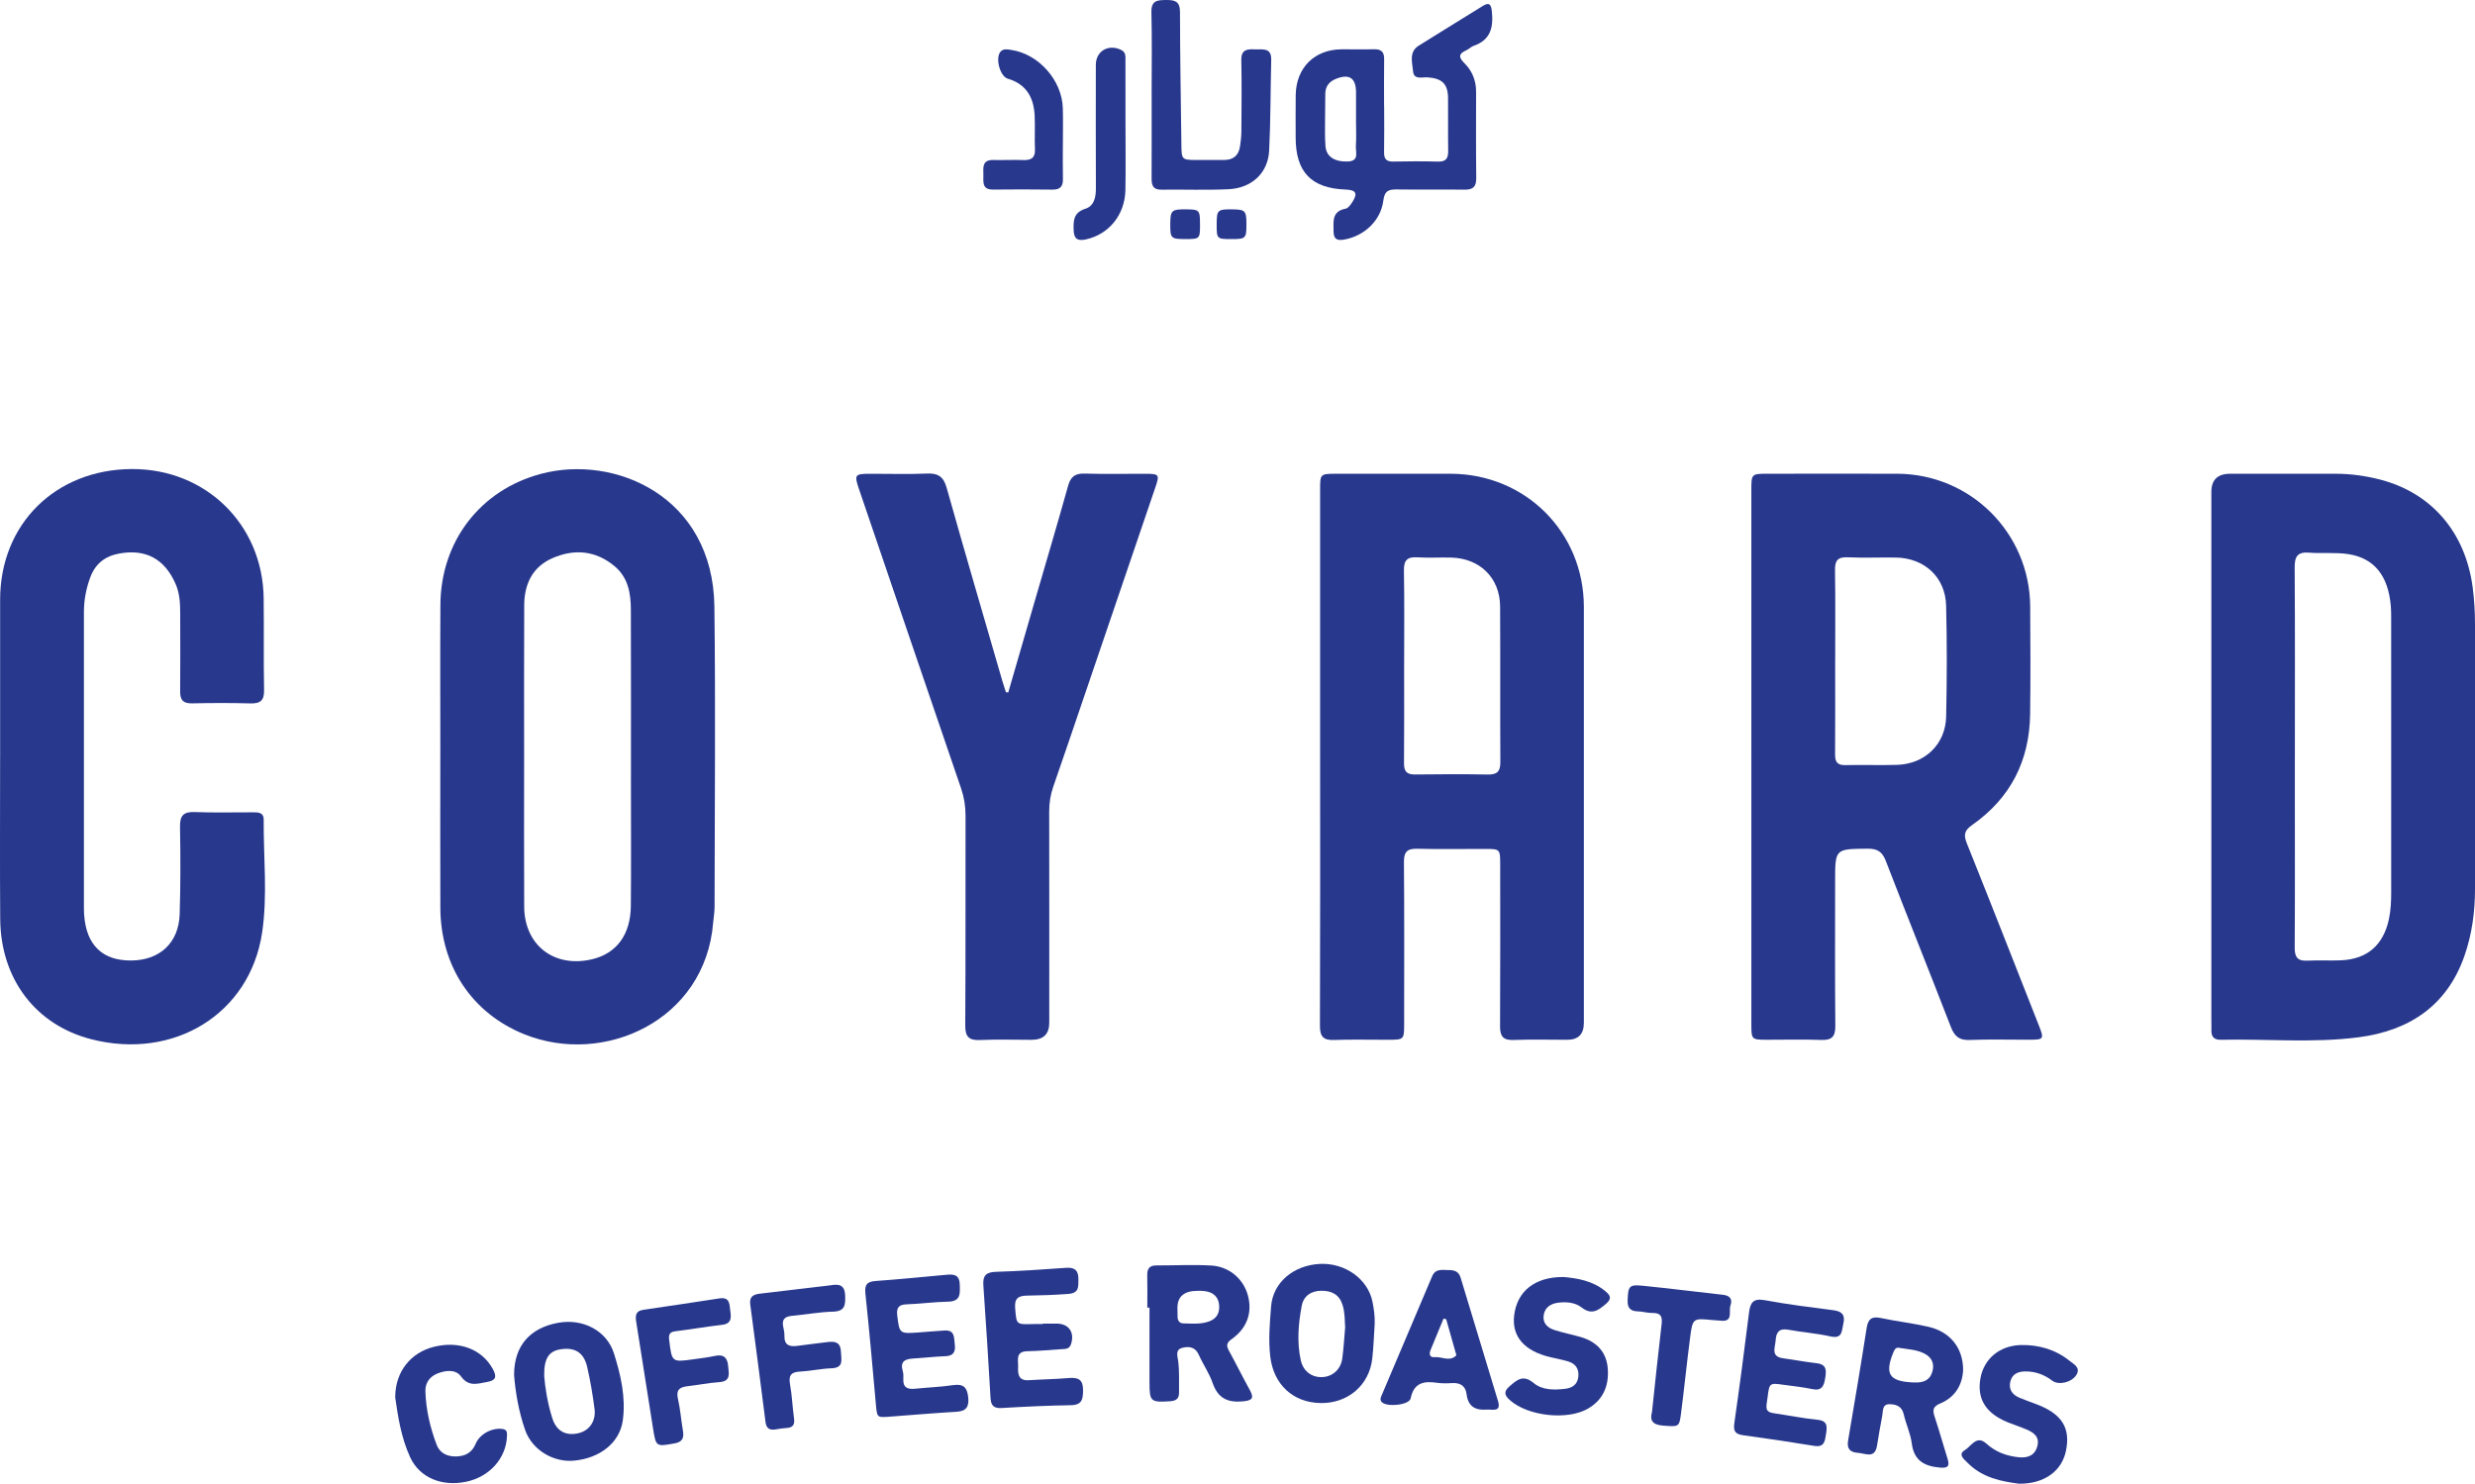
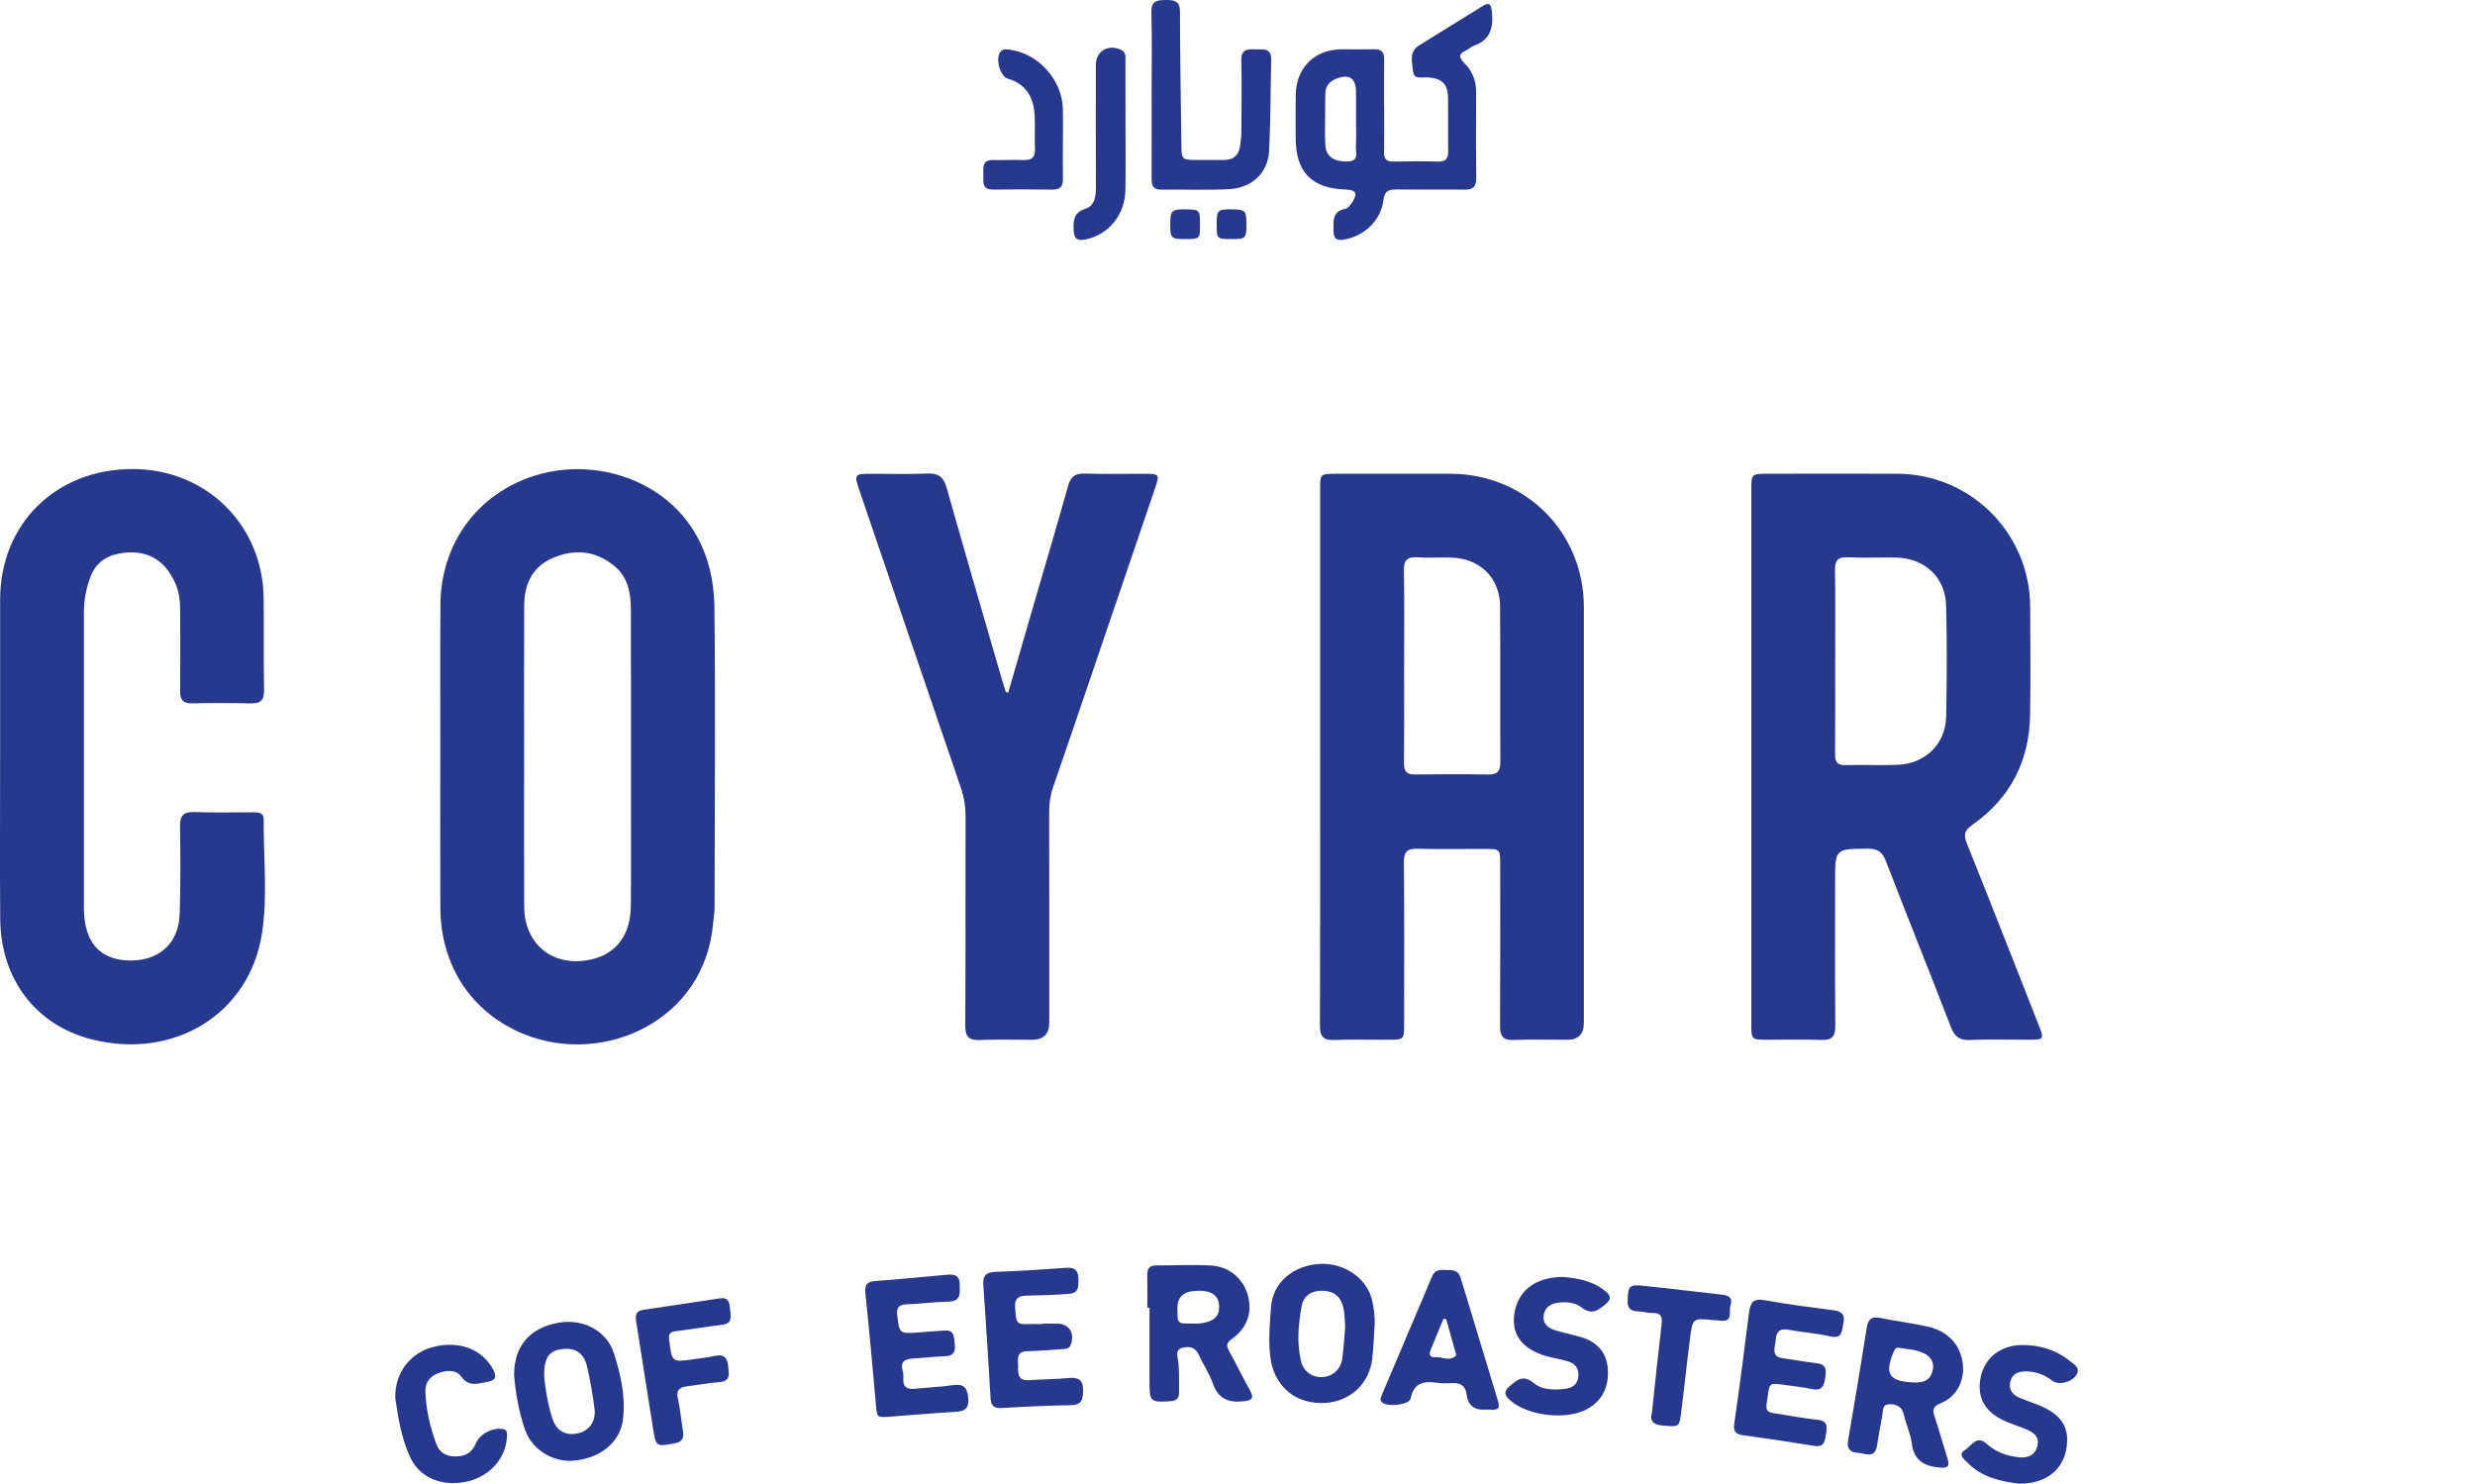
<svg xmlns="http://www.w3.org/2000/svg" id="Layer_2" data-name="Layer 2" viewBox="0 0 1101.77 660.49">
  <defs>
    <style>
      .cls-1 {
        fill: #28388d;
        stroke-width: 0px;
      }
    </style>
  </defs>
  <g id="Layer_2-2" data-name="Layer 2">
    <g id="Layer_1-2" data-name="Layer 1-2">
      <g>
        <path class="cls-1" d="M779.63,336.69v-118.82c0-6.84.13-6.97,7-6.98,19.32,0,38.63-.06,57.95,0,32.67.12,59,26.41,59.18,59.12.09,15.98.19,31.95-.03,47.93-.28,20.67-8.7,37.34-25.73,49.26-3.39,2.37-4.04,4.24-2.49,8.11,10.85,27.02,21.45,54.14,32.12,81.22,2.39,6.07,2.23,6.3-4.39,6.32-8.83.02-17.66-.25-26.47.11-4.68.19-6.74-1.7-8.35-5.86-9.54-24.67-19.42-49.21-28.95-73.89-1.59-4.12-3.81-5.45-8.11-5.41-14.44.14-14.44-.01-14.44,14.45,0,21.47-.11,42.94.09,64.4.04,4.79-1.51,6.47-6.31,6.29-8.15-.3-16.32-.06-24.48-.08-6.43-.02-6.59-.18-6.59-6.86-.01-39.77,0-79.55,0-119.32h0ZM816.94,294.39c0,13.81.06,27.63-.04,41.44-.03,3.34,1.01,4.85,4.57,4.77,7.66-.18,15.32.12,22.98-.11,12.4-.37,21.61-9.13,21.89-21.47.37-16.47.41-32.96-.01-49.42-.32-12.67-9.67-21.21-22.41-21.4-7.16-.11-14.33.21-21.48-.11-4.57-.21-5.64,1.67-5.57,5.86.2,13.48.08,26.96.08,40.44h-.01Z" />
        <path class="cls-1" d="M587.66,336.86v-118.79c0-7.14.02-7.16,7.28-7.17,16.98,0,33.96-.05,50.94,0,33.24.11,59.18,26.09,59.19,59.26v185.18c0,5.01-2.45,7.52-7.35,7.53-7.99.01-15.99-.22-23.97.09-4.75.19-6-1.77-5.98-6.15.13-23.96.07-47.92.06-71.87,0-7-.03-7.02-6.87-7.03-9.99-.02-19.98.18-29.96-.08-4.54-.12-6.06,1.33-6.02,5.96.2,23.96.1,47.92.09,71.87,0,7.18-.02,7.19-7.21,7.21-7.99.02-15.99-.21-23.97.09-4.8.18-6.31-1.53-6.3-6.3.15-39.93.08-79.86.08-119.79h-.01ZM625.06,296.38c0,14.46.08,28.93-.05,43.39-.03,3.63,1.22,5.05,4.92,5,10.81-.15,21.63-.18,32.44.02,4.11.07,5.55-1.41,5.53-5.51-.13-23.11.03-46.22-.11-69.33-.08-12.69-9-21.42-21.8-21.74-4.99-.13-10,.21-14.97-.11-4.51-.29-6.13,1.22-6.05,5.89.26,14.13.09,28.26.1,42.39h-.01Z" />
-         <path class="cls-1" d="M984.41,336.82v-117.81c0-5.41,2.78-8.11,8.34-8.11h46.95c6.53,0,12.95.86,19.26,2.44,23.27,5.81,38.5,23.45,41.76,48.06.74,5.62,1.05,11.24,1.05,16.91-.04,39.1-.04,78.2,0,117.31,0,10.23-1.33,20.26-4.71,29.92-7.79,22.27-24.64,33.3-47.1,36.22-20.36,2.65-40.9.66-61.36,1.11-2.97.06-4.26-1.33-4.17-4.24.05-1.66-.02-3.33-.02-4.99v-116.81h0ZM1021.58,337v17.97c0,22.29.08,44.59-.07,66.88-.03,4.3,1.33,6.06,5.75,5.8,4.98-.29,9.99.08,14.98-.16,11.64-.56,18.73-6.83,21.19-18.21.89-4.11,1.04-8.23,1.04-12.39,0-39.93,0-79.86-.01-119.79,0-2.49.03-5-.18-7.48-1.16-13.31-7.35-21.18-18.91-22.95-5.71-.88-11.64-.18-17.43-.65-5.21-.42-6.48,1.75-6.44,6.64.19,28.12.09,56.23.09,84.35h0Z" />
        <path class="cls-1" d="M196.02,336.67c0-22.46-.11-44.92.03-67.38.17-28.47,17.88-51.21,44.82-58.37,32.71-8.7,76.53,9.91,77.15,59.12.56,44.58.12,89.18.08,133.77,0,2.32-.44,4.63-.63,6.95-3.52,43.57-48.7,64-84.18,49.61-23.18-9.41-37.15-30.2-37.26-56.3-.09-22.46-.02-44.92-.02-67.38v-.02ZM233.32,336.75c0,22.29-.09,44.58.03,66.88.09,17.22,13.46,27.43,30.32,23.37,10.86-2.61,17.05-10.95,17.16-23.79.16-17.63.05-35.27.05-52.9,0-26.28.05-52.57-.04-78.85-.02-7.3-1.19-14.36-7.26-19.42-8.42-7.02-17.9-7.8-27.62-3.59-8.92,3.87-12.55,11.57-12.6,20.94-.11,22.46-.04,44.92-.04,67.37h0Z" />
        <path class="cls-1" d="M.06,337.27c0-23.47-.04-46.94,0-70.41.05-33.61,24.69-57.94,58.7-58.06,32.84-.11,58.18,24.66,58.61,57.43.18,13.65-.09,27.3.18,40.94.09,4.69-1.64,6.08-6.1,5.96-8.65-.24-17.32-.21-25.98-.02-3.93.09-5.32-1.48-5.28-5.28.11-11.65.05-23.3.02-34.95,0-4.5-.25-8.93-2.15-13.18-4.89-10.93-13.19-15.42-24.99-13.29-6.24,1.13-10.61,4.5-12.86,10.52-1.89,5.04-2.86,10.23-2.86,15.62v131.32c0,1.16.03,2.33.11,3.49.95,13.37,8.18,20.33,20.99,20.22,12.71-.11,21.13-7.89,21.53-20.65.4-12.97.38-25.96.15-38.94-.09-5.09,1.7-6.69,6.68-6.49,8.65.34,17.32.09,25.98.12,2.25,0,4.61.08,4.59,3.19-.12,16.8,1.78,33.76-.7,50.36-5.43,36.24-39.32,56.92-76.13,47.44C15.93,456.27.33,435.87.1,409.17c-.2-23.97-.04-47.94-.05-71.9h0Z" />
        <path class="cls-1" d="M448.84,308.25c3.97-13.71,7.94-27.41,11.92-41.11,4.92-16.93,9.95-33.82,14.69-50.8,1.14-4.07,3.07-5.65,7.34-5.52,8.98.28,17.98.06,26.97.09,6.29.02,6.52.28,4.53,6.13-10.81,31.81-21.65,63.6-32.49,95.4-4.29,12.59-8.55,25.2-12.93,37.76-1.28,3.67-1.82,7.36-1.81,11.24.06,31.28.03,62.55.03,93.83,0,5.07-2.61,7.61-7.83,7.62-7.66,0-15.33-.25-22.97.09-5.01.22-6.63-1.45-6.6-6.53.2-31.11.07-62.22.13-93.33,0-4.22-.63-8.19-2-12.2-15.15-44.21-30.19-88.45-45.26-132.69-2.4-7.04-2.21-7.31,5.13-7.32,8.32-.02,16.66.26,24.97-.1,5-.22,7.38,1.42,8.77,6.39,8.11,28.81,16.54,57.53,24.88,86.28.46,1.57,1,3.12,1.51,4.68.35.03.7.07,1.04.1h-.02Z" />
-         <path class="cls-1" d="M616.17,47.3c0,6.82.09,13.64-.04,20.46-.06,2.98,1.02,4.22,4.05,4.16,6.66-.12,13.32-.17,19.97.02,3.63.1,4.57-1.54,4.52-4.82-.13-7.82.03-15.64-.06-23.45-.07-6.37-2.67-8.8-9.18-9.24-2.41-.16-6.08,1.22-6.4-2.77-.31-3.9-1.98-8.51,2.59-11.37,9.45-5.91,18.96-11.74,28.43-17.62,2.68-1.67,3.69-.97,4.04,2.18.79,7.04-.35,12.85-7.99,15.51-1.23.43-2.21,1.52-3.41,2.05-3.47,1.55-3.41,3.12-.77,5.74,3.41,3.37,5.17,7.7,5.17,12.6,0,12.81-.09,25.62.07,38.43.05,3.89-1.36,5.31-5.24,5.25-9.98-.16-19.98.05-29.96-.1-3.64-.06-5.6.47-6.15,4.91-1.14,9.11-8.66,15.91-17.56,17.43-3.37.57-4.6-.5-4.61-3.8-.02-4.34-.77-8.82,5.37-9.97,1.19-.22,2.31-1.87,3.09-3.1,2.38-3.73,1.48-5.26-3.01-5.42-15.33-.55-22.28-7.74-22.31-23.09,0-6.32-.06-12.64.02-18.96.16-12.16,8.35-20.31,20.42-20.38,4.83-.03,9.66.1,14.48-.02,3.17-.08,4.51,1.19,4.46,4.4-.11,6.98-.03,13.97-.03,20.96h.04ZM603.65,53.54v-12.46c-.03-6.41-3.03-8.39-9.06-5.93-2.88,1.18-4.55,3.29-4.62,6.47-.07,3.65-.1,7.31-.1,10.96,0,4.15-.14,8.32.17,12.45.36,4.73,4.06,7.02,9.79,6.87,5.47-.14,3.57-4.17,3.75-6.91.25-3.8.06-7.64.06-11.46h.01Z" />
+         <path class="cls-1" d="M616.17,47.3c0,6.82.09,13.64-.04,20.46-.06,2.98,1.02,4.22,4.05,4.16,6.66-.12,13.32-.17,19.97.02,3.63.1,4.57-1.54,4.52-4.82-.13-7.82.03-15.64-.06-23.45-.07-6.37-2.67-8.8-9.18-9.24-2.41-.16-6.08,1.22-6.4-2.77-.31-3.9-1.98-8.51,2.59-11.37,9.45-5.91,18.96-11.74,28.43-17.62,2.68-1.67,3.69-.97,4.04,2.18.79,7.04-.35,12.85-7.99,15.51-1.23.43-2.21,1.52-3.41,2.05-3.47,1.55-3.41,3.12-.77,5.74,3.41,3.37,5.17,7.7,5.17,12.6,0,12.81-.09,25.62.07,38.43.05,3.89-1.36,5.31-5.24,5.25-9.98-.16-19.98.05-29.96-.1-3.64-.06-5.6.47-6.15,4.91-1.14,9.11-8.66,15.91-17.56,17.43-3.37.57-4.6-.5-4.61-3.8-.02-4.34-.77-8.82,5.37-9.97,1.19-.22,2.31-1.87,3.09-3.1,2.38-3.73,1.48-5.26-3.01-5.42-15.33-.55-22.28-7.74-22.31-23.09,0-6.32-.06-12.64.02-18.96.16-12.16,8.35-20.31,20.42-20.38,4.83-.03,9.66.1,14.48-.02,3.17-.08,4.51,1.19,4.46,4.4-.11,6.98-.03,13.97-.03,20.96h.04M603.65,53.54v-12.46c-.03-6.41-3.03-8.39-9.06-5.93-2.88,1.18-4.55,3.29-4.62,6.47-.07,3.65-.1,7.31-.1,10.96,0,4.15-.14,8.32.17,12.45.36,4.73,4.06,7.02,9.79,6.87,5.47-.14,3.57-4.17,3.75-6.91.25-3.8.06-7.64.06-11.46h.01Z" />
        <path class="cls-1" d="M512.66,42.38c0-12.31.21-24.62-.1-36.91-.13-5.27,2.67-5.44,6.56-5.47,3.87-.03,6.16.56,6.16,5.36.02,19.77.39,39.55.63,59.32.07,6.26.27,6.5,6.44,6.54,4.16.03,8.32-.04,12.48-.01s6.58-1.99,7.18-6.07c.31-2.13.58-4.28.6-6.43.06-10.64.2-21.29-.03-31.92-.1-4.78,2.61-4.98,6.07-4.82,3.37.15,7.39-.98,7.24,4.72-.34,13.45-.25,26.92-.92,40.36-.49,9.91-7.69,16.69-18.08,17.18-9.96.47-19.96.07-29.94.2-3.75.05-4.32-2.04-4.31-5.11.07-12.3.03-24.61.03-36.91v-.03Z" />
        <path class="cls-1" d="M873.9,609.62c-.19,6.25-3.12,12.21-10.16,15.14-3.44,1.43-3.46,3.07-2.48,6.02,2.05,6.15,3.76,12.41,5.71,18.59,1.13,3.57-.07,4.25-3.59,3.92-6.87-.64-11.37-3.17-12.33-10.74-.56-4.4-2.59-8.59-3.58-12.96-.81-3.57-3.35-4.43-6.24-4.49-3.46-.08-2.91,2.99-3.32,5.12-.84,4.41-1.63,8.83-2.33,13.26-.96,6.04-5.09,3.51-8.47,3.27-3.54-.25-5.04-1.77-4.41-5.48,2.84-16.71,5.66-33.42,8.27-50.17.65-4.19,2.48-5.18,6.44-4.34,6.99,1.48,14.13,2.28,21.09,3.89,9.5,2.19,15.31,9.21,15.4,18.98h0ZM852.12,615.41c3.57.16,6.7-.62,7.97-4.42,1.13-3.38.21-6.34-2.89-8.14-3.64-2.12-7.91-2.17-11.95-2.87-1.34-.23-1.9.84-2.39,2.03-3.92,9.53-1.89,12.84,8.28,13.37.33.02.66.04.99.05v-.02Z" />
        <path class="cls-1" d="M510.74,582.11c0-4.82.08-9.64-.03-14.46-.07-2.88,1.01-4.34,4.02-4.33,8.14.02,16.3-.41,24.41.04,8.08.45,14.33,5.93,16.35,13.23,2.11,7.64-.28,14.66-7.24,19.57-2.45,1.73-2.31,3.06-1.09,5.28,3.11,5.68,5.99,11.5,9.11,17.18,1.83,3.34,1.74,4.75-2.76,5.2-6.91.7-11.32-1.29-13.69-8.16-1.5-4.36-4.26-8.27-6.14-12.52-1.58-3.6-4.46-3.9-7.45-3.11-3.22.86-1.99,3.83-1.74,5.92.57,4.65.31,9.29.37,13.94.04,2.7-1.25,3.71-3.95,3.89-8.64.58-9.19.18-9.2-8.3v-33.37h-.97,0ZM533.17,574.63c-6.03-.02-9.04,2.52-9.03,7.63,0,1.32.03,2.64.06,3.96.04,1.73.83,2.87,2.66,2.91,3.79.08,7.61.46,11.29-.85,3.46-1.23,4.86-3.73,4.55-7.31-.3-3.44-2.32-5.41-5.55-6.07-1.76-.36-3.61-.25-3.99-.28h.01Z" />
        <path class="cls-1" d="M228.85,612.12c0-13.15,7.17-20.99,19.61-23.26,10.99-2.01,21.62,3.46,24.83,13.57,3.06,9.66,5.36,19.65,3.96,29.88-1.36,9.92-10.16,16.84-21.74,17.92-9.18.85-18.6-4.77-21.71-13.57-3-8.49-4.38-17.38-4.95-24.53h0ZM242.25,612.5c.43,5.47,1.53,12.2,3.57,18.71,1.82,5.82,5.89,8.05,11.5,6.84,4.92-1.06,8.06-5.33,7.35-10.85-.81-6.25-1.86-12.49-3.27-18.63-1.48-6.45-5.42-8.87-11.74-7.93-5.28.79-7.52,3.95-7.41,11.86h0Z" />
        <path class="cls-1" d="M611.95,589.37c-.34,5.13-.5,10.28-1.07,15.39-1.33,11.87-10.82,19.98-22.89,19.83-12.49-.16-21.08-8.39-22.52-20.69-.88-7.53-.21-14.94.37-22.35.83-10.6,9.89-18.26,21.61-18.9,11.22-.61,21.47,6.68,23.51,16.81.66,3.26,1.11,6.55.99,9.91h0ZM598.81,590.92c-.2-3.34-.12-6.65-1.12-9.9-1.46-4.71-4.79-6.45-9.47-6.42-4.67.02-7.93,2.41-8.74,6.69-1.51,8-2.21,16.16-.42,24.26,1.04,4.72,4.65,7.54,9.26,7.49,4.68-.05,8.53-3.32,9.2-8.24.62-4.6.88-9.25,1.29-13.88h0Z" />
        <path class="cls-1" d="M464.18,589.22c2,0,3.99.03,5.99,0,5.53-.09,8.34,3.84,6.61,9.14-.77,2.36-2.69,2.13-4.47,2.25-4.97.34-9.94.8-14.92.9-5.56.11-4.01,4.07-4.16,7.14-.17,3.32.35,6.05,4.73,5.76,5.97-.38,11.96-.46,17.91-.97,4.11-.35,6.28.74,6.26,5.3-.01,3.92-.31,6.72-5.4,6.8-10.3.16-20.6.65-30.88,1.26-3.56.21-4.71-1.21-4.9-4.47-.99-16.74-2.01-33.47-3.2-50.19-.31-4.32,1.2-5.83,5.57-5.97,10.45-.32,20.9-1.04,31.34-1.79,3.96-.28,5.44,1.37,5.4,5.13-.04,3.24.4,6.14-4.49,6.5-6.14.46-12.28.67-18.43.75-3.96.05-5.6,1.34-5.23,5.66.62,7.21.35,7.22,7.79,7,1.49-.05,2.99,0,4.49,0v-.19h0Z" />
        <path class="cls-1" d="M786.4,625.47c-.45,3.12,1.67,3.43,3.97,3.77,6.26.91,12.47,2.17,18.75,2.8,4.62.47,4.23,3.19,3.74,6.34-.47,3.03-.65,6.03-5.24,5.27-10.5-1.73-21.04-3.28-31.59-4.73-3.31-.45-4.52-1.61-4-5.19,2.36-16.46,4.51-32.94,6.57-49.44.55-4.42,1.89-6.43,7-5.49,10.13,1.88,20.38,3.15,30.61,4.47,3.86.5,5.29,2.21,4.36,6-.76,3.09-.25,6.89-5.75,5.65-6.15-1.39-12.51-1.83-18.72-2.97-4.08-.75-5.44,1.11-5.66,4.73-.2,3.25-2.36,7.22,3.4,7.99,4.94.66,9.85,1.63,14.8,2.18,4.71.53,4.39,3.39,3.83,6.83-.56,3.43-1.57,5.6-5.77,4.69-4.22-.91-8.55-1.3-12.83-1.92-6.11-.89-6.23-.8-7.02,5.57-.14,1.16-.32,2.31-.49,3.46h.04Z" />
        <path class="cls-1" d="M394.76,630.75c-4.41.2-4.36.09-4.92-6.3-1.43-16.21-2.89-32.41-4.6-48.59-.42-3.96.73-5.35,4.65-5.62,10.27-.72,20.52-1.78,30.78-2.7,3.28-.29,6.42-.68,6.57,4.25.12,4.03.55,7.58-5.26,7.67-6.14.1-12.26.98-18.4,1.18-3.62.11-4.56,1.62-4.16,4.99.95,7.98,1.04,8.14,9.19,7.55,3.98-.29,7.95-.65,11.92-.89,4.64-.27,4.12,3.34,4.49,6.19.4,3.09-.44,5.12-4.13,5.25-4.81.17-9.61.74-14.42,1.03-3.58.21-5.84,1.3-4.62,5.52.32,1.09.36,2.32.28,3.47-.26,3.94,1.87,4.82,5.29,4.46,5.62-.59,11.29-.77,16.86-1.6,4.6-.69,6.29,1.05,6.73,5.44.42,4.19-.86,6.17-5.23,6.42-9.62.56-19.22,1.39-31.02,2.28h0Z" />
        <path class="cls-1" d="M661.95,627.5c-5.1.43-8.42-1.32-9.08-6.81-.46-3.86-2.94-5.25-6.7-4.99-2.15.15-4.36.17-6.48-.14-5.86-.86-10.29-.04-11.72,6.95-.6,2.96-10.5,4.01-12.83,1.68-1.05-1.05-.44-2.2,0-3.23,7.46-17.61,14.96-35.2,22.4-52.82,1.5-3.55,4.5-2.74,7.25-2.75,2.47-.02,4.54.48,5.4,3.34,5.51,18.31,11.13,36.59,16.65,54.9,1.57,5.21-2.46,3.67-4.89,3.89v-.02ZM643.78,587.26c-.39-.09-.79-.18-1.18-.26-1.94,4.69-3.88,9.38-5.81,14.08-.72,1.75-.24,3.29,1.73,3.08,3.24-.35,6.71,2.17,9.69-.72.2-.19-.11-.94-.25-1.42-1.39-4.92-2.79-9.84-4.18-14.75h0Z" />
        <path class="cls-1" d="M898.89,660.49c-7.86-.98-16.5-2.65-23.08-9.38-1.44-1.47-4.4-3.62-1.14-5.57,2.81-1.67,5.19-6.9,9.6-2.89,4.16,3.78,9.07,5.53,14.45,6.07,3.74.37,7.02-.64,8.19-4.83,1.18-4.22-1.5-6.14-4.76-7.53-2.75-1.18-5.62-2.08-8.39-3.21-9.82-4.01-13.81-10.51-12.13-19.66,1.57-8.61,8.54-14.58,18.23-14.73,7.8-.12,15.21,2.02,21.39,7.01,1.79,1.45,5.14,3.01,3.06,6.3-2.16,3.42-7.95,4.65-10.67,2.59-3.57-2.71-7.52-4.19-12.03-4.16-3.33.02-5.96,1.17-6.73,4.68-.76,3.49,1.05,5.76,4.13,7.06,2.6,1.1,5.29,2,7.92,3.02,10.96,4.26,14.8,10.43,12.77,20.49-1.83,9.08-9.54,14.81-20.85,14.74h.04Z" />
        <path class="cls-1" d="M695.98,568.46c6.07.56,12.91,1.59,18.64,6.32,2.45,2.02,2.95,3.44.14,5.79-3.46,2.89-6.25,4.92-10.76,1.42-2.84-2.2-6.84-2.58-10.56-2.05-3.19.45-5.74,2.11-6.25,5.52-.54,3.59,1.73,5.65,4.81,6.63,3.8,1.21,7.73,1.97,11.57,3.08,7.32,2.11,11.77,6.84,12.19,14.6.4,7.33-2.19,13.41-8.78,17.26-9.22,5.39-26.93,3.4-34.87-3.77-2.25-2.03-2.91-3.67-.21-6.04,3.42-3,6.14-5.47,10.88-1.51,3.8,3.17,9.03,3.11,13.91,2.55,3.27-.38,5.62-1.94,5.93-5.61.3-3.58-1.46-5.7-4.72-6.65-2.55-.74-5.18-1.23-7.77-1.84-11.62-2.74-17.23-9.26-16.08-18.66,1.31-10.69,9.21-17.11,21.92-17.02v-.02Z" />
        <path class="cls-1" d="M175.93,621.98c.03-11.47,7-19.86,17.15-22.41,11.4-2.86,21.51,1.06,26.33,9.91,1.88,3.46,1.31,5.04-2.64,5.73-4.23.74-8.09,2.25-11.52-2.45-2.37-3.26-6.62-2.78-10.2-1.46-3.6,1.32-5.79,4.16-5.68,8.02.23,8.2,2.11,16.15,4.99,23.8,1.42,3.78,4.75,5.36,8.84,5.23,4.04-.13,6.96-1.78,8.56-5.66,1.79-4.32,7.23-7.17,11.84-6.58,2.13.27,2.15,1.51,2.09,3.17-.36,9.89-7.74,18.17-18.22,20.34-10.87,2.25-20.7-1.86-24.87-10.89-4.16-9-5.51-18.75-6.68-26.74h0Z" />
-         <path class="cls-1" d="M369.95,572.12c3.69-.61,6.12-.03,6.28,4.59.14,4.13.03,7.05-5.42,7.19-6.13.16-12.23,1.31-18.35,1.87-3.2.29-4.5,1.71-3.79,4.91.29,1.29.56,2.64.52,3.95-.11,4.27,2.31,4.98,5.84,4.49,4.45-.62,8.91-1.11,13.36-1.68,3.43-.44,5.83.09,5.97,4.42.12,3.52,1.39,7.05-4.28,7.25-4.64.16-9.24,1.23-13.88,1.46-3.93.2-5.26,1.56-4.53,5.6.92,5.06,1.1,10.24,1.81,15.34.39,2.82-.62,4.04-3.39,4.18-1.66.09-3.3.39-4.94.65-2.65.42-4.03-.56-4.38-3.33-2.21-17.47-4.48-34.94-6.8-52.4-.45-3.42,1.47-4.38,4.28-4.71,10.57-1.25,21.13-2.51,31.7-3.76v-.02Z" />
        <path class="cls-1" d="M320.5,577.97c4.62-.59,4.19,2.99,4.59,5.59.43,2.87.66,5.69-3.58,6.19-6.93.81-13.81,2.01-20.73,2.86-2.6.32-3.21,1.27-2.89,3.9,1.22,9.94,1.11,9.96,11.02,8.56,3.12-.44,6.27-.8,9.35-1.47,3.92-.86,5.59.83,5.89,4.53.26,3.27,1.39,6.77-3.97,7.14-4.79.33-9.54,1.29-14.32,1.86-3.43.41-4.96,1.7-4.07,5.56,1.08,4.67,1.4,9.52,2.23,14.26.56,3.2-.25,4.97-3.72,5.59-8.29,1.49-8.29,1.6-9.63-6.92-2.46-15.58-4.88-31.16-7.38-46.73-.46-2.9-.65-5.27,3.22-5.83,11.34-1.62,22.67-3.38,34-5.09h0Z" />
        <path class="cls-1" d="M735.39,628.67c1.47-13.62,2.78-26.51,4.31-39.37.41-3.47-.62-4.87-4.14-4.81-2.14.04-4.28-.67-6.43-.72-3.35-.08-4.7-1.49-4.57-4.93.22-6.33.67-7.1,6.83-6.47,11.9,1.21,23.77,2.71,35.66,4.03,3.01.33,4.3,1.9,3.29,4.7-.92,2.58,1.5,7.58-4.55,6.8-1.15-.15-2.32-.15-3.48-.26-8.68-.86-8.81-.88-9.95,7.89-1.46,11.2-2.58,22.44-4.03,33.63-.81,6.23-.96,6.02-8.29,5.44-4.68-.37-5.62-2.68-4.65-5.92h0Z" />
        <path class="cls-1" d="M473.14,64.11c0,5.16-.09,10.31.03,15.46.08,3.3-1.11,4.89-4.63,4.84-8.82-.12-17.64-.12-26.46-.02-5.09.06-4.27-3.52-4.32-6.59-.04-3.14-.64-6.66,4.36-6.57,4.49.08,8.99-.12,13.48.02,3.48.11,5.29-.97,5.12-4.82-.22-4.98.11-9.98-.13-14.96-.39-8.01-3.68-14.02-11.96-16.44-3.51-1.03-5.65-9.25-3.24-12.02,1.29-1.48,3.08-1.02,4.69-.79,12.22,1.74,22.68,13.46,23.04,25.92.15,5.32.03,10.64.03,15.96h-.01Z" />
        <path class="cls-1" d="M501.03,56.58c0,9.32.12,18.64-.04,27.95-.19,11.07-7.33,19.78-17.5,22.02-3.56.79-5.39.02-5.54-3.93-.17-4.35-.13-7.99,5.25-9.7,3.88-1.23,4.67-5.14,4.65-9.11-.08-18.3-.04-36.61-.03-54.91,0-6.22,5.72-9.51,11.41-6.6,2.08,1.06,1.76,3.05,1.77,4.81.05,9.82.02,19.63.02,29.45v.02Z" />
        <path class="cls-1" d="M548.11,106.43c-6.45-.01-6.51-.07-6.49-6.74.01-6.18.4-6.55,6.86-6.49,5.86.05,6.37.58,6.38,6.64.01,6.3-.3,6.61-6.75,6.59Z" />
        <path class="cls-1" d="M534.2,99.89c0,6.5-.05,6.54-6.7,6.53-6.25,0-6.59-.36-6.54-6.79.04-5.99.59-6.49,7.08-6.43,5.92.05,6.16.31,6.15,6.69h0Z" />
      </g>
    </g>
  </g>
</svg>